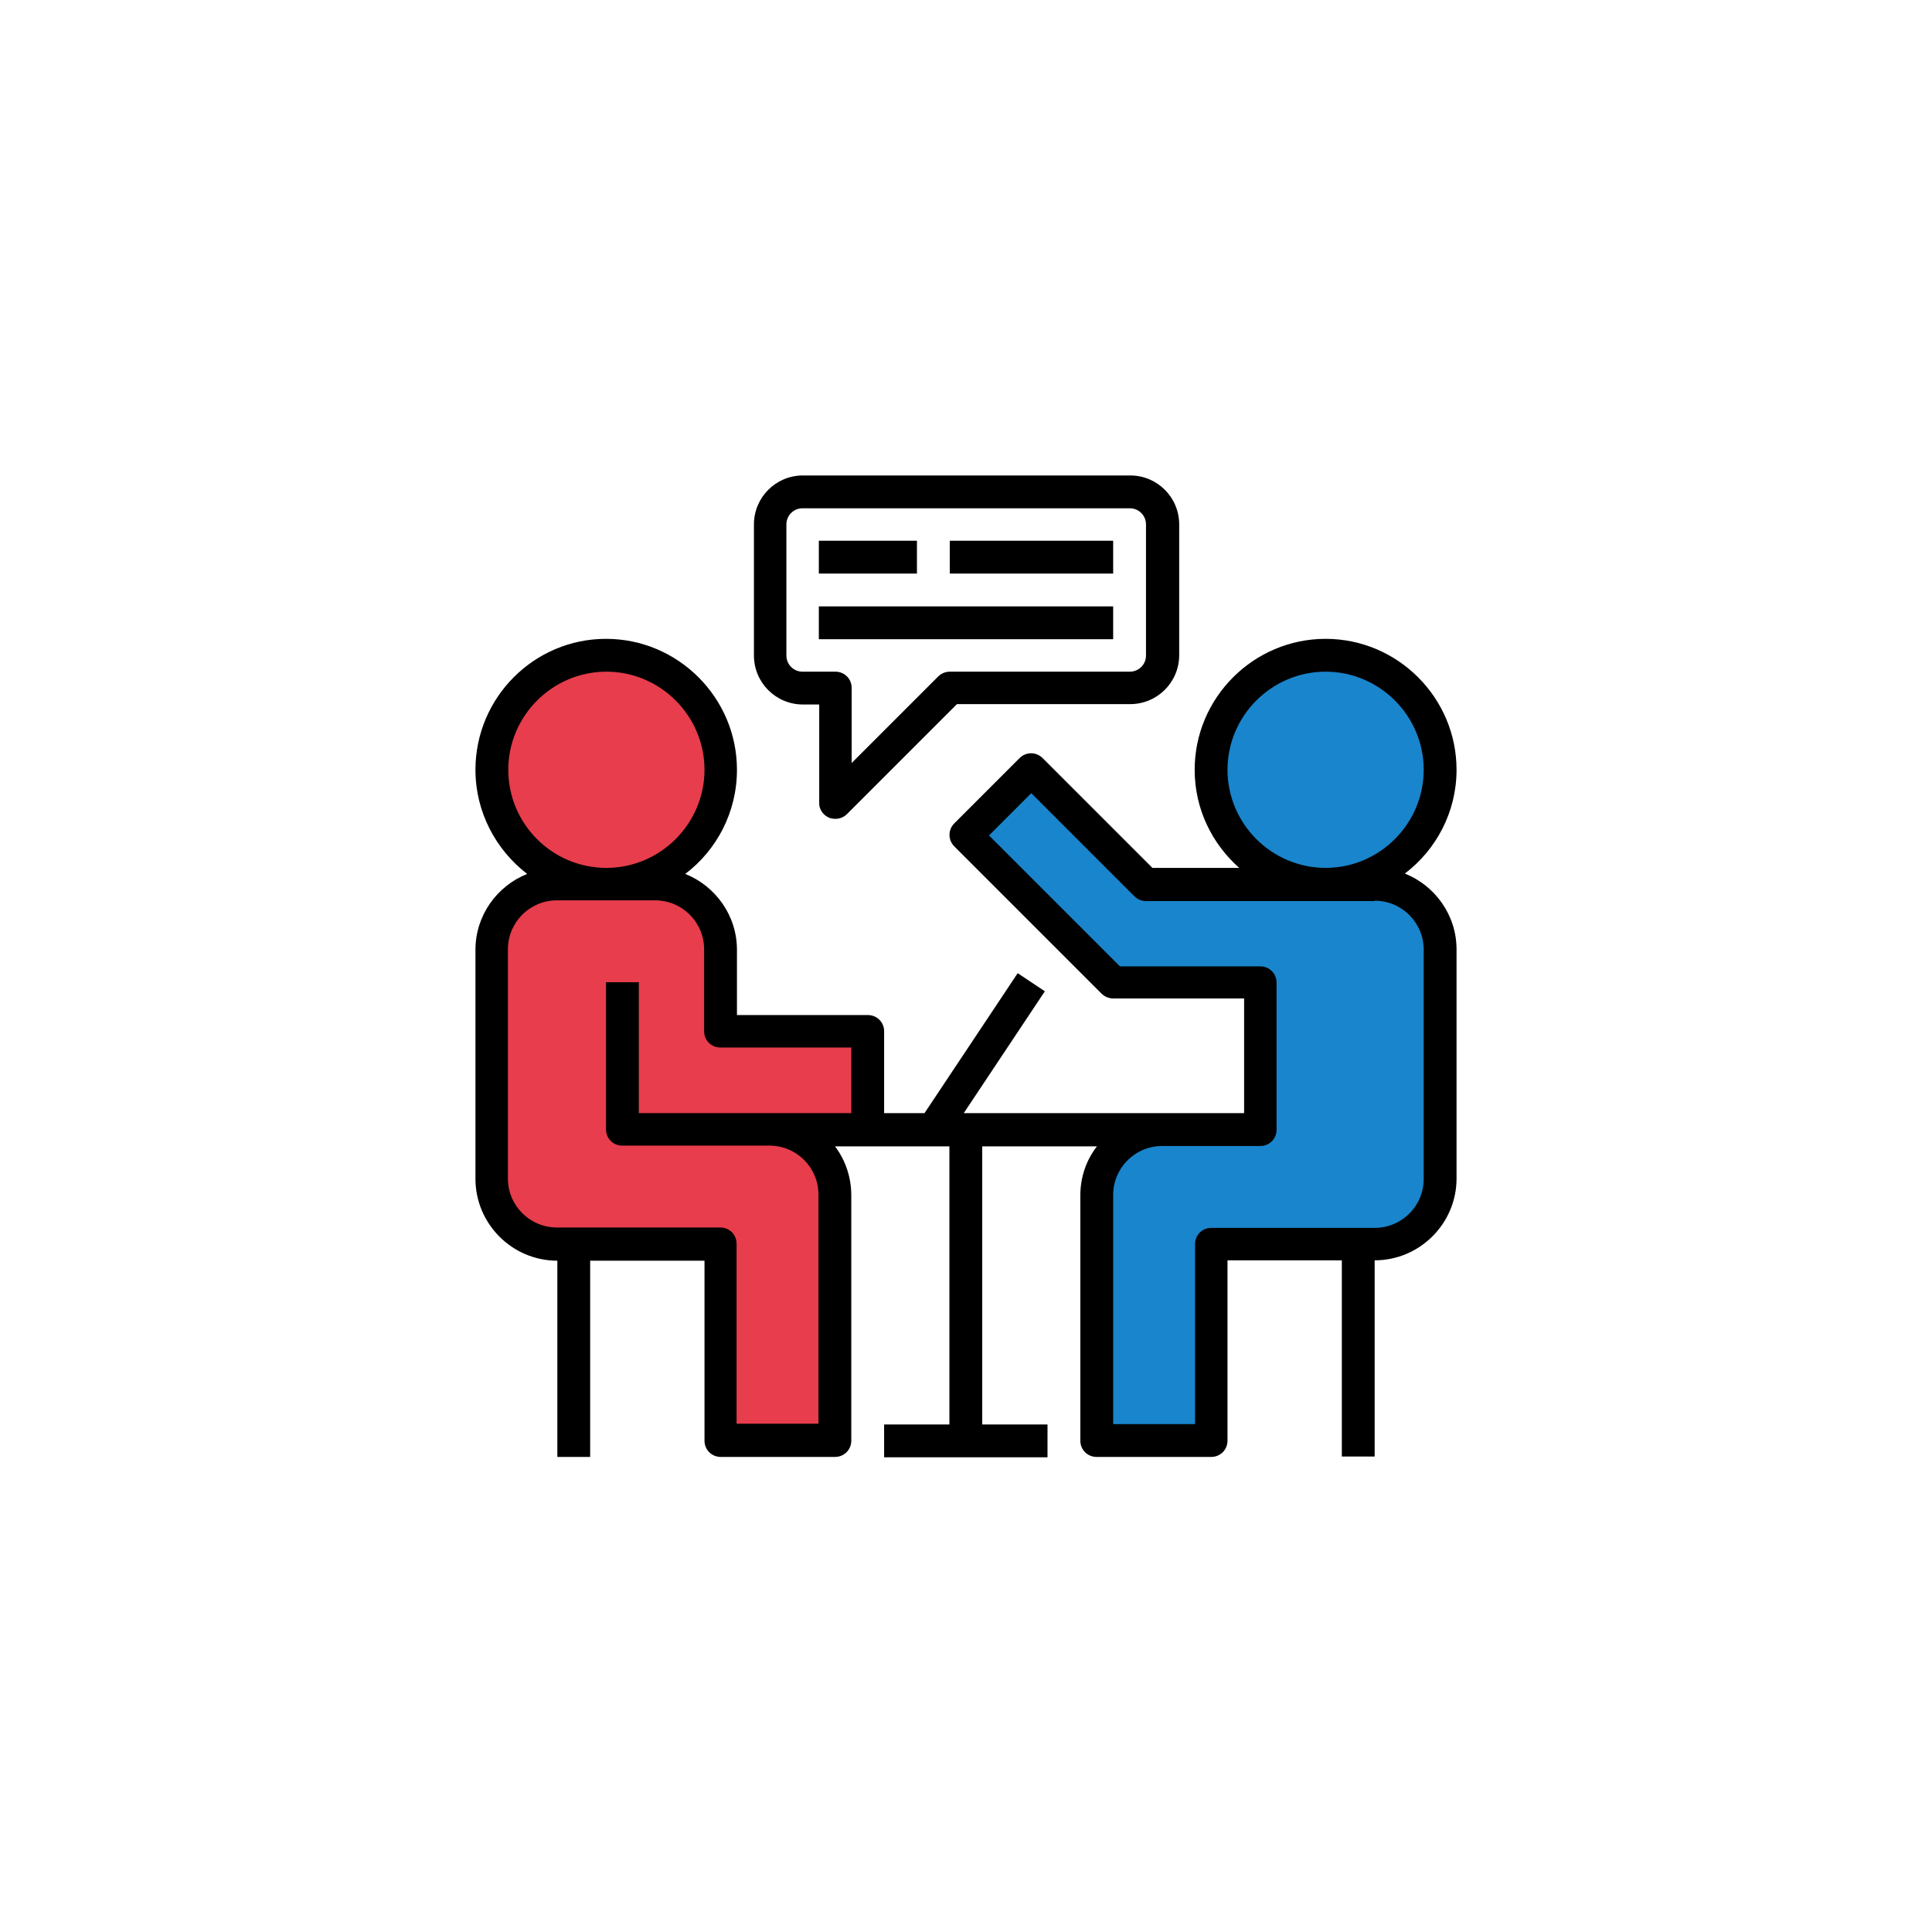
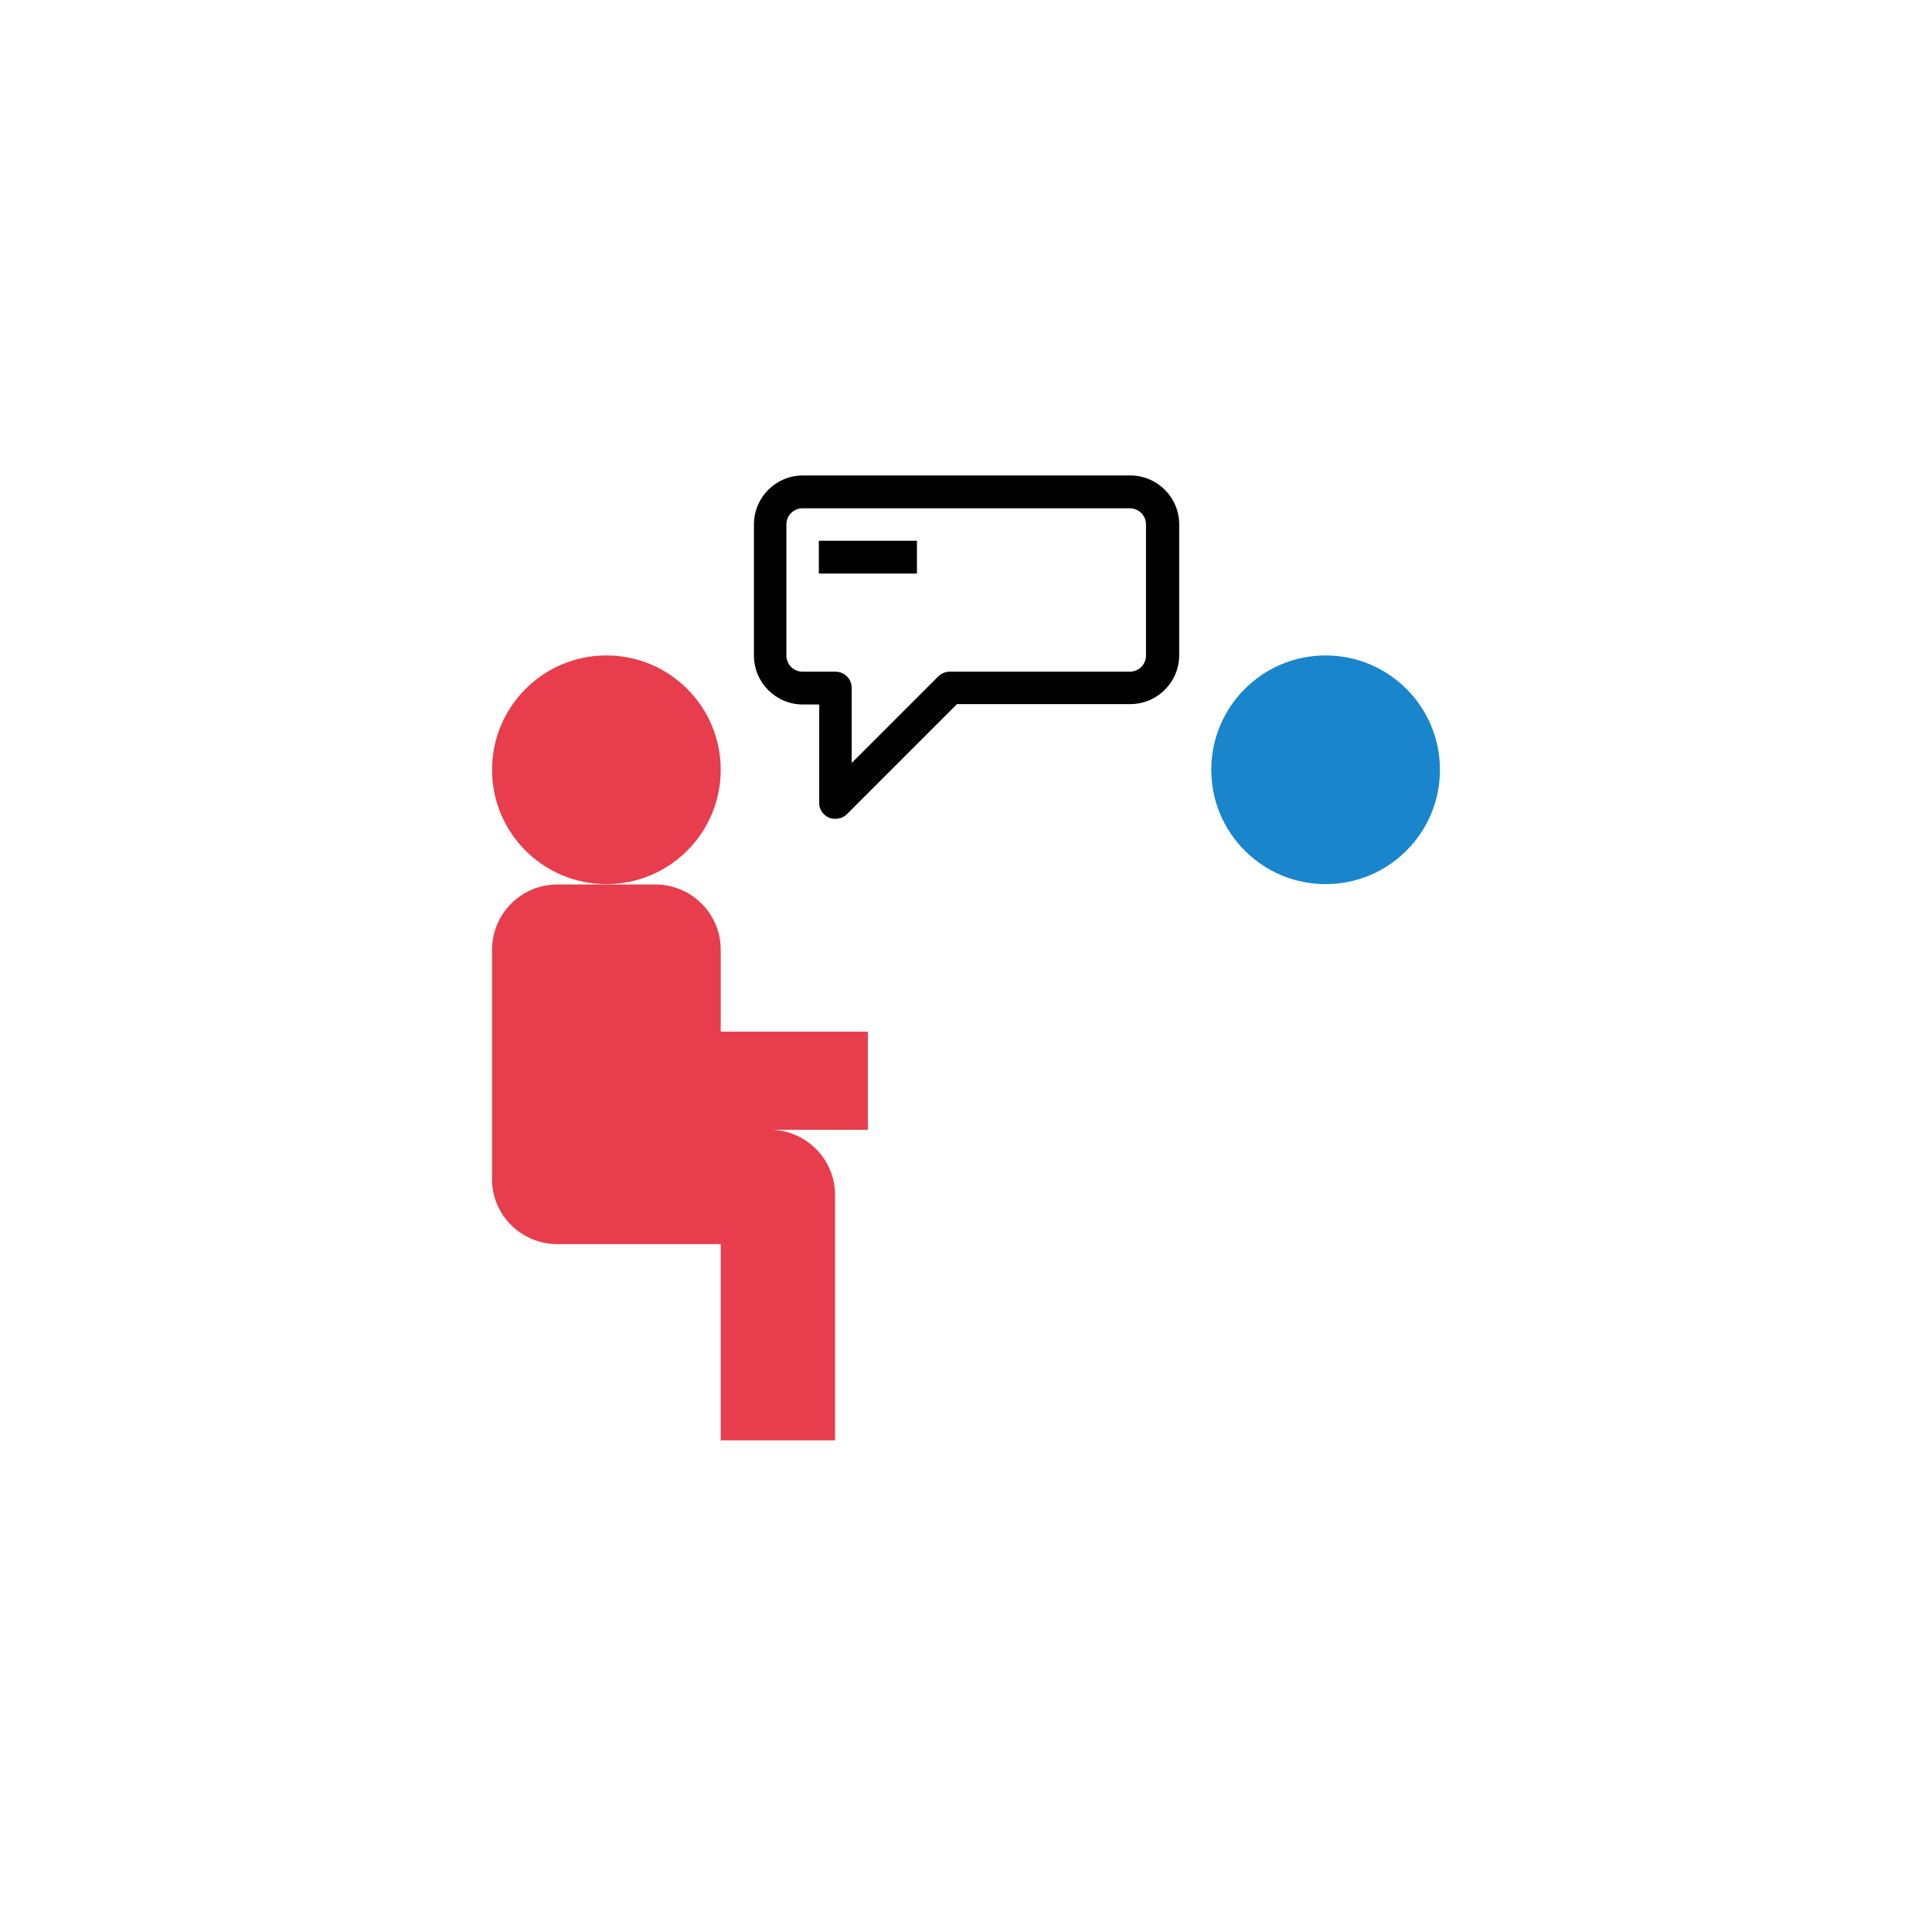
<svg xmlns="http://www.w3.org/2000/svg" version="1.1" id="Layer_1" x="0px" y="0px" viewBox="0 0 512 512" style="enable-background:new 0 0 512 512;" xml:space="preserve">
  <style type="text/css">
	.st0{fill:#FFFFFF;}
	.st1{fill:#E73D4C;}
	.st2{fill:#1985CC;}
</style>
-   <rect class="st0" width="512" height="512" />
  <g>
    <g>
      <path class="st1" d="M147.7,329.7h4.3h39v52h30.3v-65c0-9.6-7.8-17.3-17.3-17.3h-21.7H165v-39v39h17.3H204h21.7h4.3v-26h-39v-21.7    c0-9.6-7.8-17.3-17.3-17.3h-13h-13c-9.6,0-17.3,7.8-17.3,17.3v60.7C130.3,321.9,138.1,329.7,147.7,329.7z" />
      <circle class="st1" cx="160.7" cy="204" r="30.3" />
    </g>
    <g>
      <circle class="st2" cx="351.3" cy="204" r="30.3" />
-       <path class="st2" d="M290.7,316.7v65H321v-52h39h4.3c9.6,0,17.3-7.8,17.3-17.3v-60.7c0-9.6-7.8-17.3-17.3-17.3h-13H321h-17.3    L273.3,204L256,221.3l39,39h39v39h-26C298.4,299.3,290.7,307.1,290.7,316.7z" />
    </g>
-     <path class="st0" d="M299.3,130.3h-86.7c-4.8,0-8.7,3.9-8.7,8.7v34.7c0,4.8,3.9,8.7,8.7,8.7h8.7v30.3l30.3-30.3h47.7   c4.8,0,8.7-3.9,8.7-8.7V139C308,134.2,304.1,130.3,299.3,130.3z" />
-     <path d="M386,204c0-19.1-15.6-34.7-34.7-34.7s-34.7,15.6-34.7,34.7c0,10.4,4.6,19.6,11.8,26h-23l-29.1-29.1c-1.7-1.7-4.4-1.7-6.1,0   l-17.3,17.3c-1.7,1.7-1.7,4.4,0,6.1l39,39c0.8,0.8,1.9,1.3,3.1,1.3h34.7V295H308h-52.6l21.5-32.3l-7.2-4.8L245,295h-10.7v-21.7   c0-2.4-1.9-4.3-4.3-4.3h-34.7v-17.3c0-9.1-5.7-16.9-13.7-20.1c8.3-6.3,13.7-16.3,13.7-27.6c0-19.1-15.6-34.7-34.7-34.7   S126,184.9,126,204c0,11.2,5.4,21.2,13.7,27.6c-8,3.2-13.7,11-13.7,20.1v60.7c0,11.9,9.7,21.7,21.7,21.7v52h8.7v-52h30.3v47.7   c0,2.4,1.9,4.3,4.3,4.3h30.3c2.4,0,4.3-1.9,4.3-4.3v-65c0-4.9-1.6-9.4-4.3-13h4.3h4.3h21.7v73.7h-17.3v8.7h43.3v-8.7h-17.3v-73.7   h30.4c-2.8,3.6-4.4,8.1-4.4,13v65c0,2.4,1.9,4.3,4.3,4.3H321c2.4,0,4.3-1.9,4.3-4.3V334h30.3v52h8.7v-52c11.9,0,21.7-9.7,21.7-21.7   v-60.7c0-9.1-5.7-16.9-13.7-20.1C380.6,225.2,386,215.2,386,204z M325.3,204c0-14.3,11.7-26,26-26s26,11.7,26,26s-11.7,26-26,26   S325.3,218.3,325.3,204z M134.7,204c0-14.3,11.7-26,26-26s26,11.7,26,26s-11.7,26-26,26C146.3,230,134.7,218.3,134.7,204z    M169.3,295v-34.7h-8.7v39c0,2.4,1.9,4.3,4.3,4.3h39c7.2,0,13,5.8,13,13v60.7h-21.7v-47.7c0-2.4-1.9-4.3-4.3-4.3h-43.3   c-7.2,0-13-5.8-13-13v-60.7c0-7.2,5.8-13,13-13h26c7.2,0,13,5.8,13,13v21.7c0,2.4,1.9,4.3,4.3,4.3h34.7V295H169.3z M364.3,238.7   c7.2,0,13,5.8,13,13v60.7c0,7.2-5.8,13-13,13H321c-2.4,0-4.3,1.9-4.3,4.3v47.7H295v-60.7c0-7.2,5.8-13,13-13h26   c2.4,0,4.3-1.9,4.3-4.3v-39c0-2.4-1.9-4.3-4.3-4.3h-37.2l-34.7-34.7l11.2-11.2l27.3,27.3c0.8,0.8,1.9,1.3,3.1,1.3h60.6V238.7z" />
+     <path class="st0" d="M299.3,130.3h-86.7c-4.8,0-8.7,3.9-8.7,8.7v34.7c0,4.8,3.9,8.7,8.7,8.7h8.7v30.3l30.3-30.3c4.8,0,8.7-3.9,8.7-8.7V139C308,134.2,304.1,130.3,299.3,130.3z" />
    <path d="M219.7,216.7c0.5,0.2,1.1,0.3,1.7,0.3c1.1,0,2.2-0.4,3.1-1.3l29.1-29.1h45.9c7.2,0,13-5.8,13-13V139c0-7.2-5.8-13-13-13   h-86.7c-7.2,0-13,5.8-13,13v34.7c0,7.2,5.8,13,13,13h4.3v26C217,214.4,218.1,216,219.7,216.7z M212.7,178c-2.4,0-4.3-1.9-4.3-4.3   V139c0-2.4,1.9-4.3,4.3-4.3h86.7c2.4,0,4.3,1.9,4.3,4.3v34.7c0,2.4-1.9,4.3-4.3,4.3h-47.7c-1.2,0-2.3,0.5-3.1,1.3l-22.9,22.9v-19.9   c0-2.4-1.9-4.3-4.3-4.3H212.7z" />
    <rect x="217" y="143.3" width="26" height="8.7" />
-     <rect x="217" y="160.7" width="78" height="8.7" />
-     <rect x="251.7" y="143.3" width="43.3" height="8.7" />
  </g>
</svg>